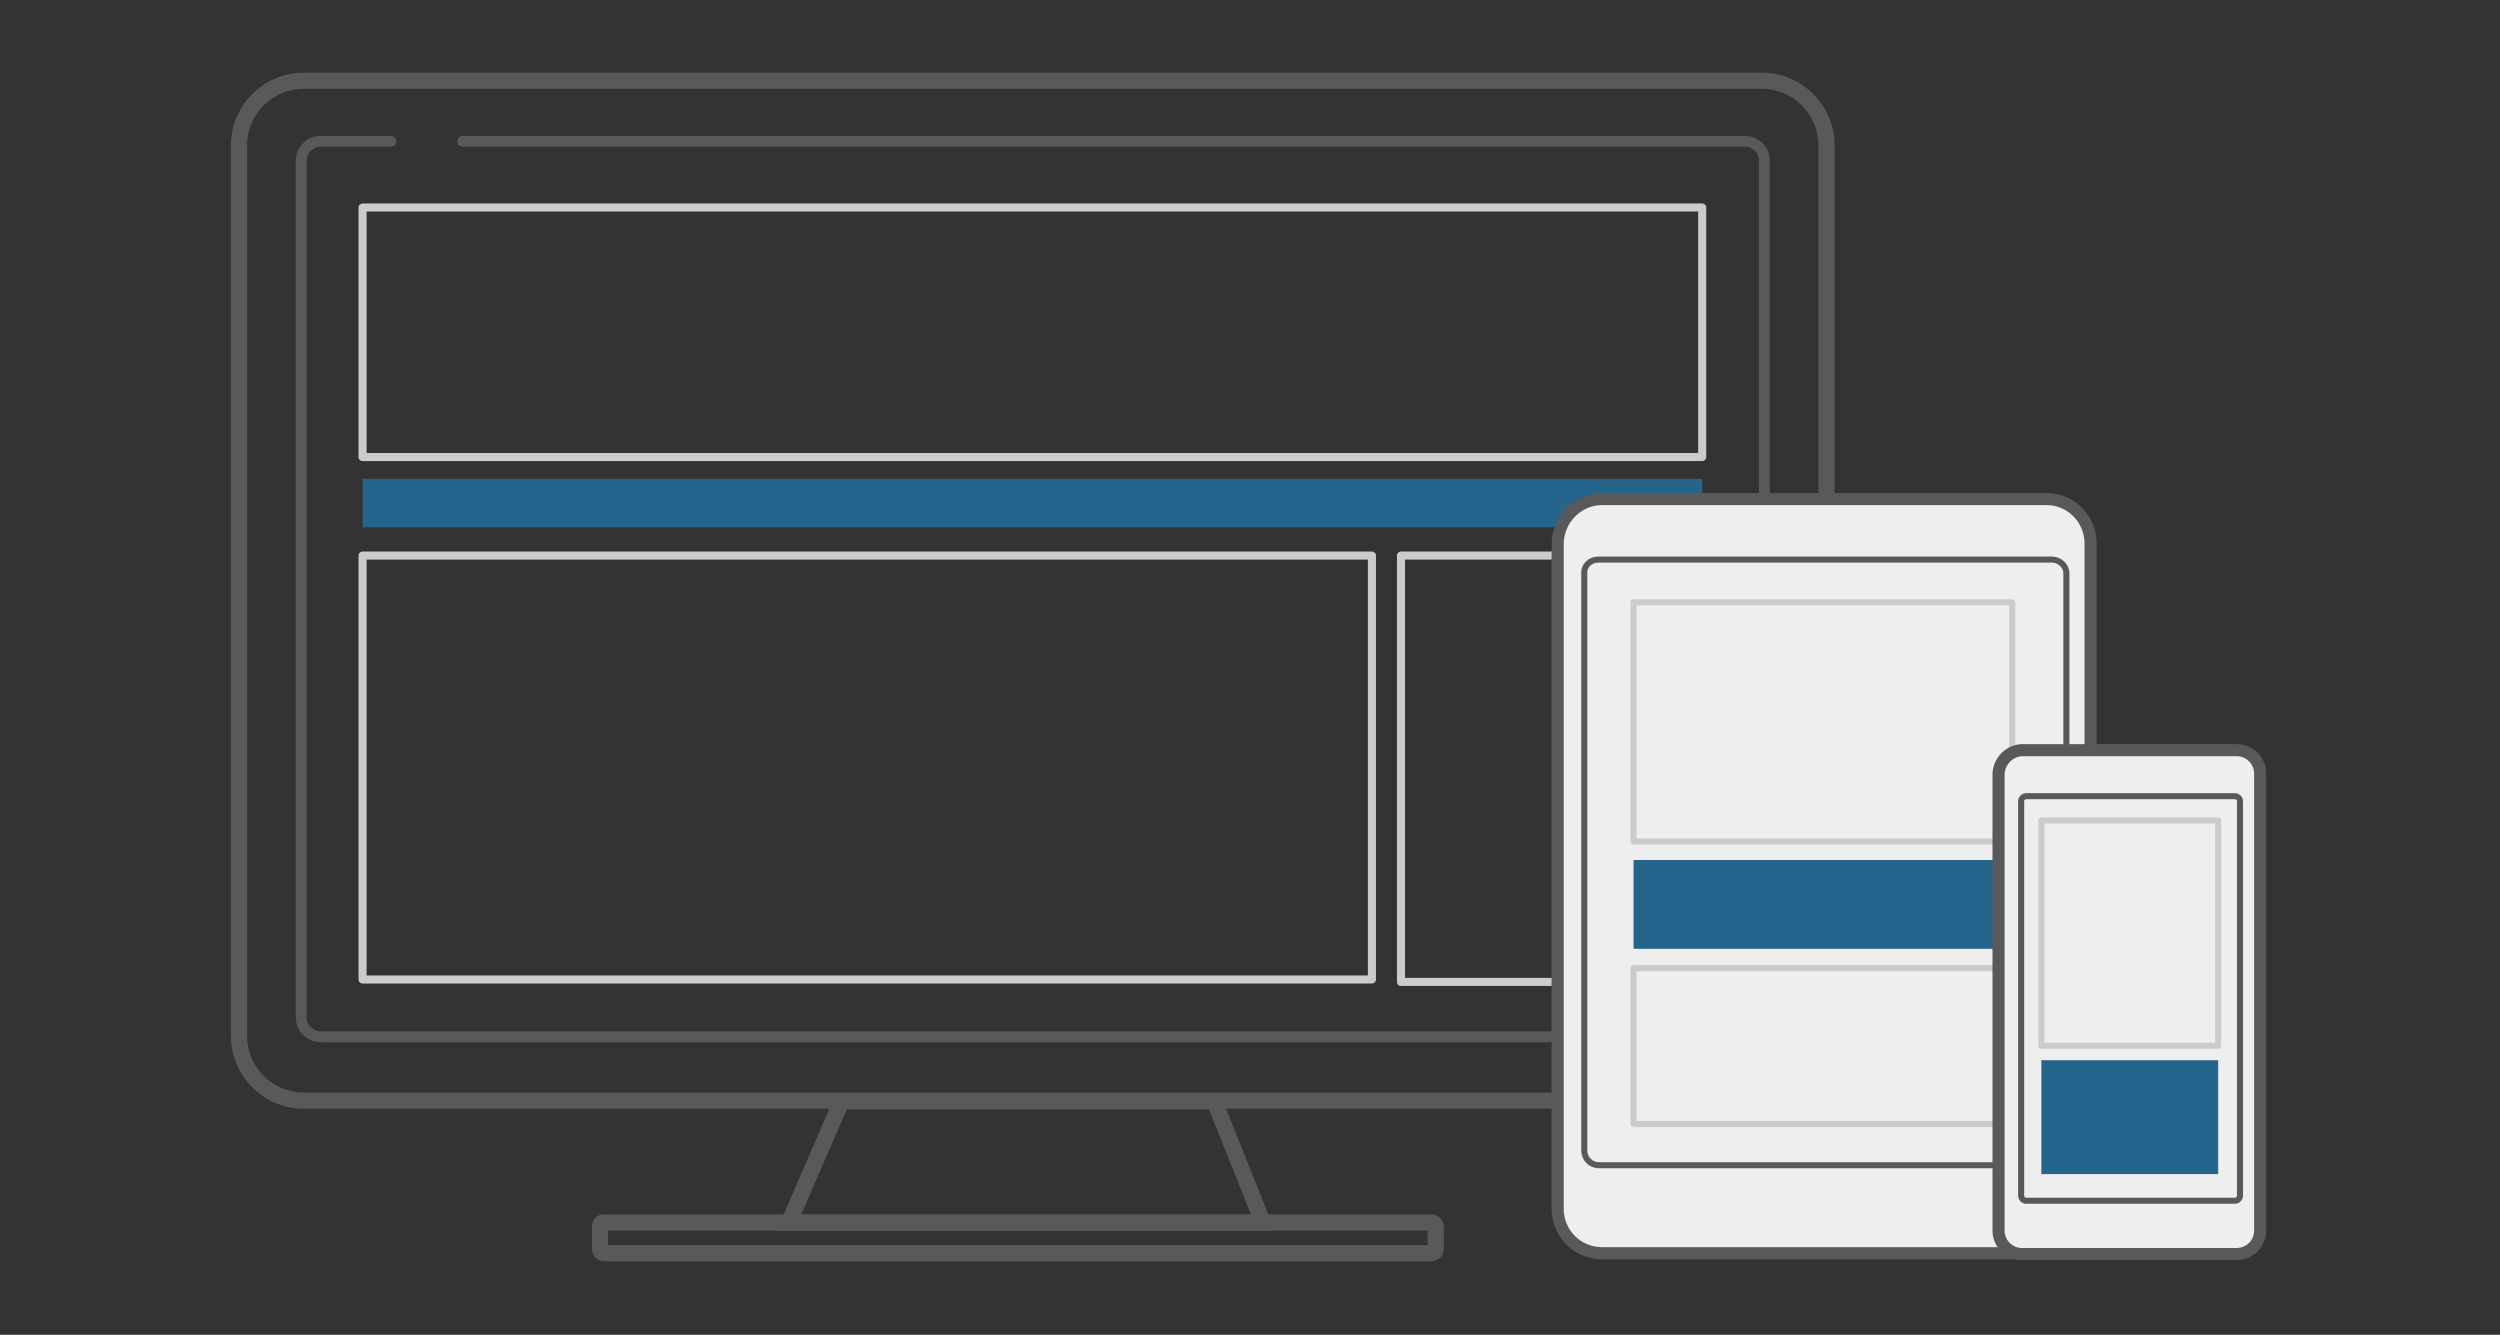
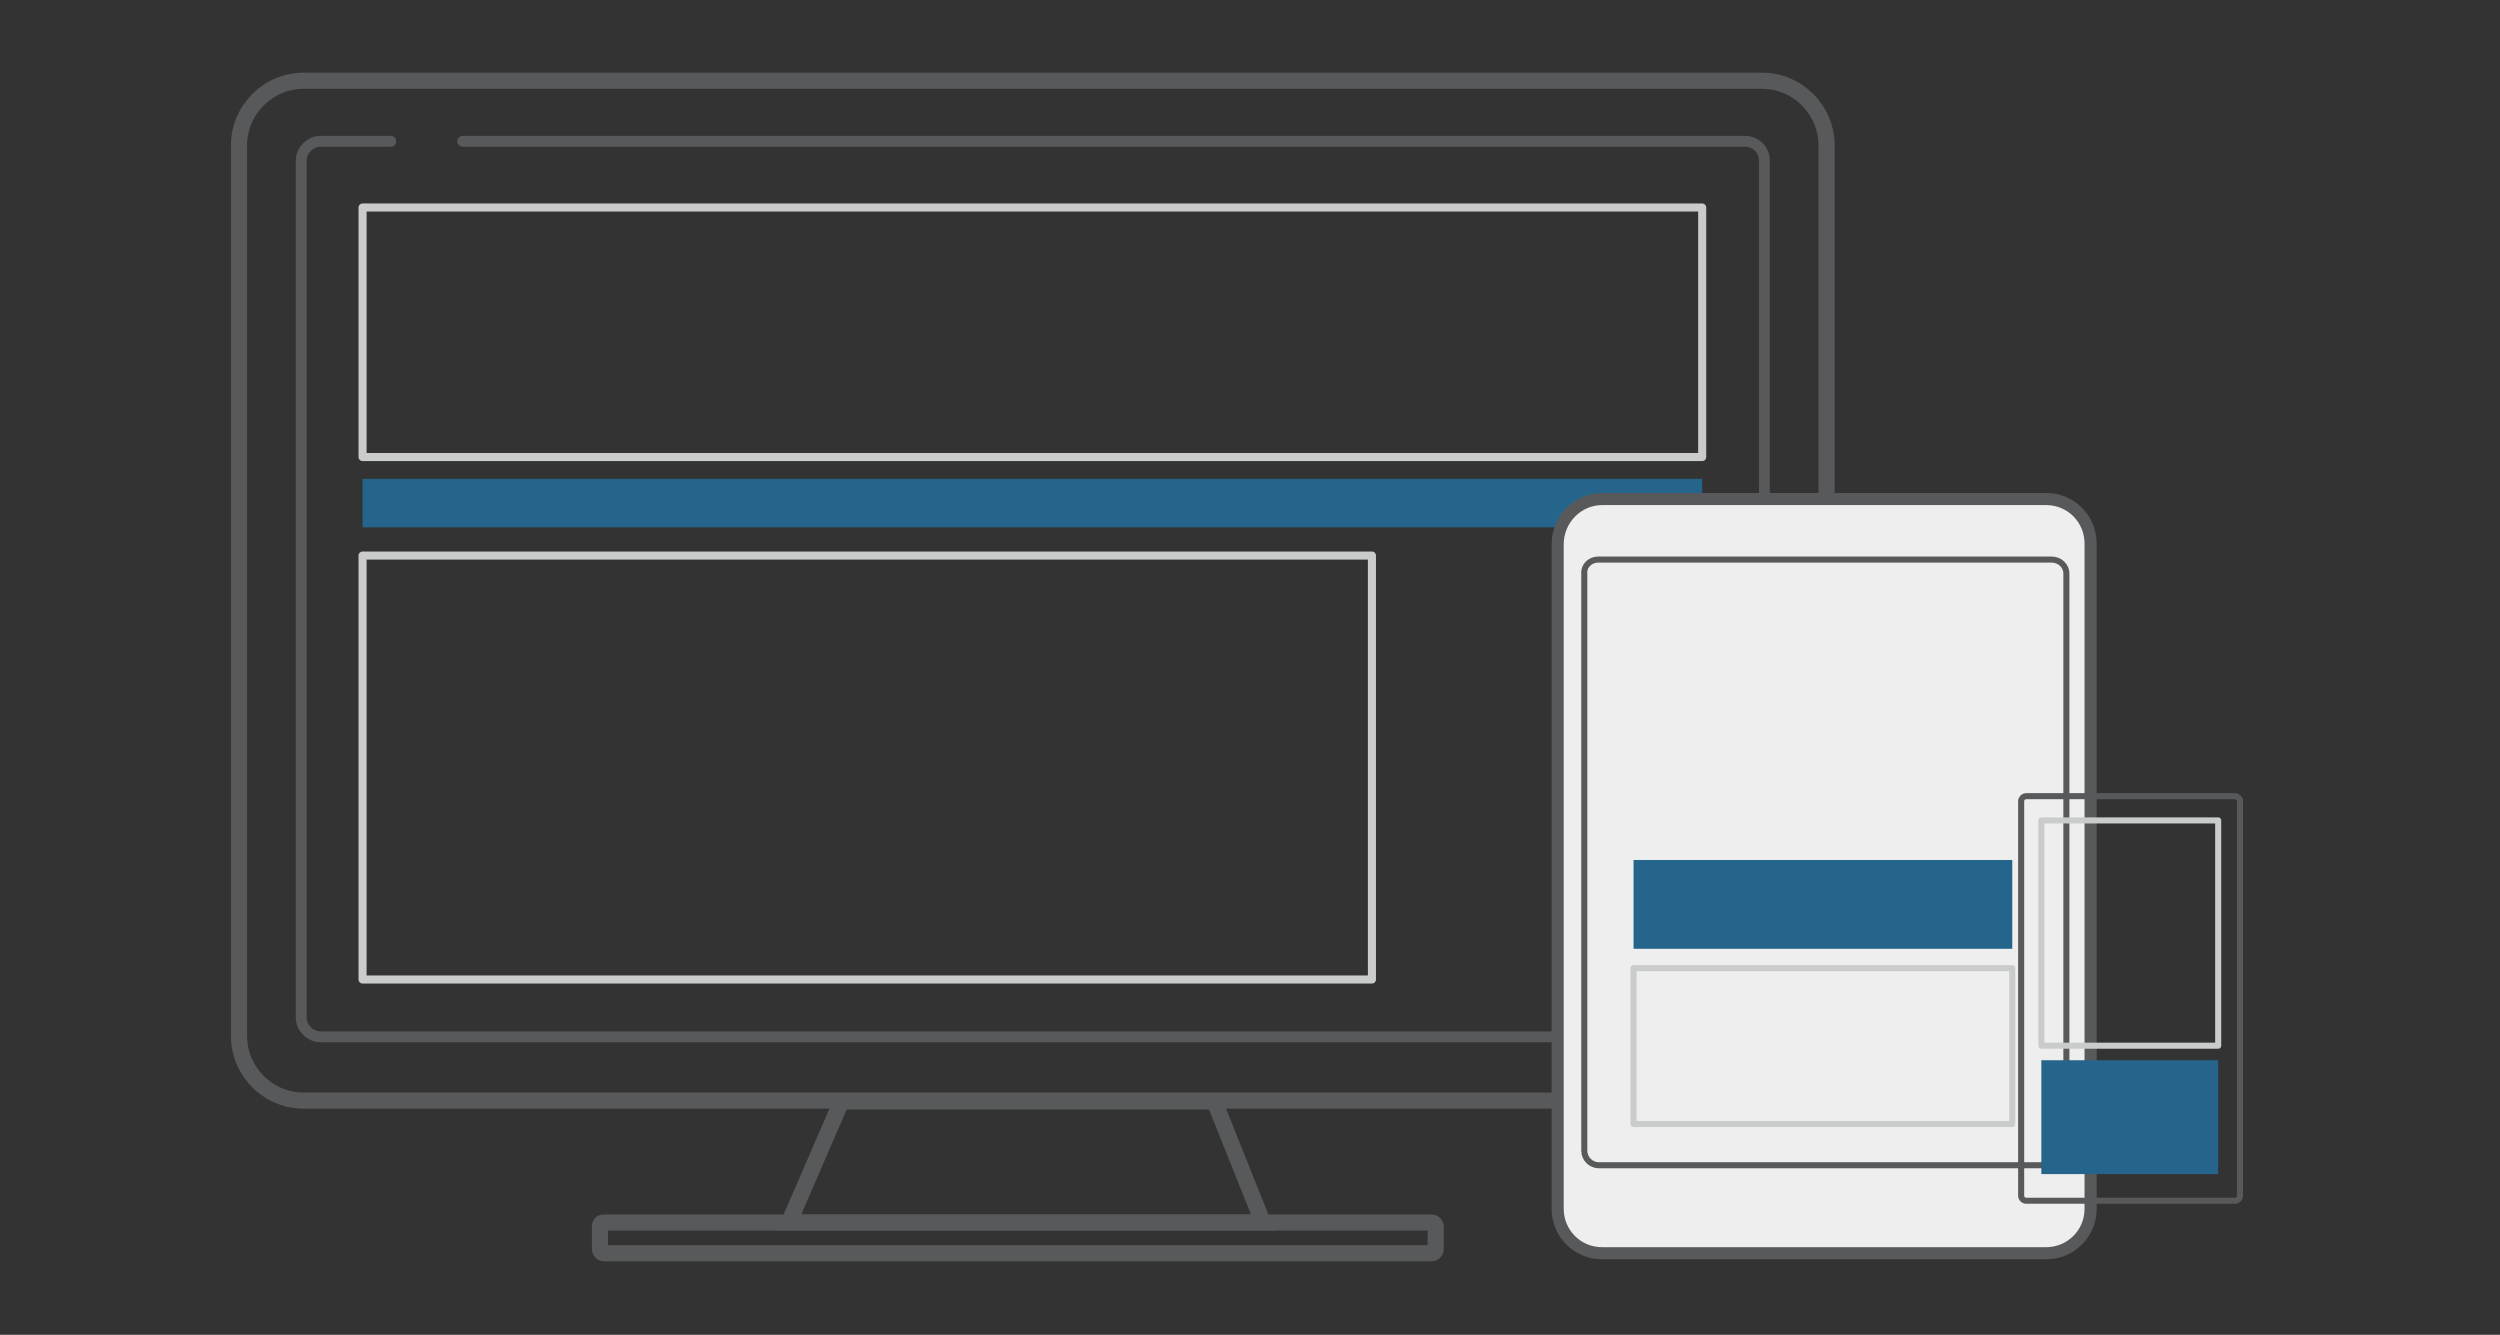
<svg xmlns="http://www.w3.org/2000/svg" version="1.1" id="Layer_1" x="0px" y="0px" viewBox="0 0 309.6 165.3" style="enable-background:new 0 0 309.6 165.3;" xml:space="preserve">
  <rect x="0" y="0" width="309.6" height="165.3" fill="#333333" stroke="none" />
  <style type="text/css">
	.st0{fill:none;stroke:#57595B;stroke-width:2;stroke-linecap:round;stroke-miterlimit:10;}
	.st1{fill:none;stroke:#57595B;stroke-width:2;stroke-miterlimit:10;}
	.st2{fill:none;stroke:#585856;stroke-width:2.238;stroke-linecap:round;stroke-miterlimit:10;}
	.st3{fill:none;stroke:#57595B;stroke-width:1.343;stroke-linecap:round;stroke-linejoin:round;}
	.st4{fill:none;stroke:#57595B;stroke-width:2;stroke-linecap:round;stroke-linejoin:round;}
	.st5{fill:none;stroke:#CACCCC;stroke-linecap:round;stroke-linejoin:round;stroke-miterlimit:10;}
	.st6{fill:#25658C;}
	.st7{fill:#EEEEEE;stroke:#57595B;stroke-width:1.5;stroke-linecap:round;stroke-miterlimit:10;}
	.st8{fill:none;stroke:#57595B;stroke-width:0.75;stroke-linecap:round;stroke-linejoin:round;}
	.st9{fill:none;stroke:#CACCCC;stroke-width:0.75;stroke-linecap:round;stroke-linejoin:round;stroke-miterlimit:10;}
	.st10{fill:none;stroke:#575756;stroke-width:0.96;stroke-linecap:round;stroke-miterlimit:10;}
	.st11{fill:none;stroke:#575756;stroke-width:1.25;stroke-miterlimit:10;}
	.st12{fill:#575756;}
	.st13{fill:none;stroke:#57595B;stroke-width:3;stroke-linecap:round;stroke-linejoin:round;stroke-miterlimit:10;}
	.st14{fill:none;stroke:#57595B;stroke-width:3;stroke-miterlimit:10;}
	.st15{fill:none;stroke:#25658C;stroke-width:2;stroke-miterlimit:10;}
	.st16{fill:none;stroke:#57595B;stroke-width:2.5;stroke-linecap:round;stroke-linejoin:round;}
	.st17{fill:none;stroke:#57595B;stroke-width:2.5;stroke-linecap:round;stroke-linejoin:round;stroke-dasharray:4.9,4.9;}
</style>
  <g>
    <g>
      <g>
        <path id="Path_542" class="st0" d="M226.1,113.4v14.9c0,4.4-3.6,8-8,8H37.6c-4.4,0-8-3.6-8-8V18c0-4.4,3.6-8,8-8l0,0h180.6     c4.4,0,8,3.6,8,8l0,0l0,0v75.8" />
        <path id="Path_543" class="st1" d="M156.4,151.4H97.7l6.5-15h46.2L156.4,151.4z" />
        <line id="Line_204" class="st2" x1="226.1" y1="99.3" x2="226.1" y2="103.5" />
        <path id="Path_544" class="st3" d="M57.3,17.5h158.8c1.3,0,2.4,1,2.4,2.4V126c0,1.3-1,2.4-2.4,2.4l0,0H39.7     c-1.3,0-2.4-1.1-2.4-2.4V19.9c0-1.3,1.1-2.4,2.4-2.4h8.7" />
        <path id="Rectangle_445" class="st4" d="M74.8,151.4h102.5c0.3,0,0.5,0.3,0.5,0.5v2.8c0,0.3-0.3,0.5-0.5,0.5H74.8     c-0.3,0-0.5-0.3-0.5-0.5V152C74.3,151.6,74.4,151.4,74.8,151.4z" />
      </g>
      <g>
        <rect x="44.9" y="25.7" class="st5" width="165.9" height="30.9" />
        <rect x="44.9" y="59.3" class="st6" width="165.9" height="6" />
        <rect x="44.9" y="68.8" class="st5" width="125" height="52.5" />
-         <rect x="173.5" y="68.8" class="st5" width="37.4" height="52.8" />
      </g>
    </g>
    <g>
      <path class="st7" d="M198.4,61.8h55c3.1,0,5.5,2.5,5.5,5.5c0,0,0,0,0,0v82.4c0,3.1-2.5,5.5-5.5,5.5c0,0,0,0,0,0h-55    c-3.1,0-5.5-2.5-5.5-5.5V67.4C192.9,64.3,195.4,61.8,198.4,61.8L198.4,61.8z" />
      <path class="st8" d="M197.9,69.3h56.2c1,0,1.8,0.8,1.8,1.7c0,0,0,0,0,0v71.5c0,1-0.8,1.8-1.7,1.8c0,0,0,0,0,0h-56.2    c-1,0-1.8-0.8-1.8-1.8c0,0,0,0,0,0V71.1C196.1,70.1,196.9,69.3,197.9,69.3z" />
      <g>
-         <rect x="202.3" y="74.6" class="st9" width="46.9" height="29.6" />
        <rect x="202.3" y="106.5" class="st6" width="46.9" height="11" />
        <rect x="202.3" y="119.9" class="st9" width="46.9" height="19.3" />
      </g>
    </g>
    <g>
-       <path class="st7" d="M250.5,92.9H277c1.6,0,2.9,1.3,2.9,2.9c0,0,0,0,0,0l0,0v56.6c0,1.6-1.3,2.9-2.9,2.9c0,0,0,0,0,0h-26.6    c-1.6,0-2.9-1.3-2.9-2.9c0,0,0,0,0,0l0,0V95.8C247.6,94.2,248.9,92.9,250.5,92.9C250.5,92.9,250.5,92.9,250.5,92.9L250.5,92.9    L250.5,92.9z" />
      <g>
        <path class="st8" d="M250.9,98.6h25.9c0.3,0,0.6,0.3,0.6,0.6v48.9c0,0.3-0.3,0.6-0.6,0.6h-25.9c-0.3,0-0.6-0.3-0.6-0.6V99.2     C250.3,98.9,250.6,98.6,250.9,98.6L250.9,98.6L250.9,98.6z" />
        <rect x="252.8" y="101.6" class="st9" width="21.9" height="27.9" />
        <rect x="252.8" y="131.3" class="st6" width="21.9" height="14.1" />
      </g>
    </g>
  </g>
</svg>